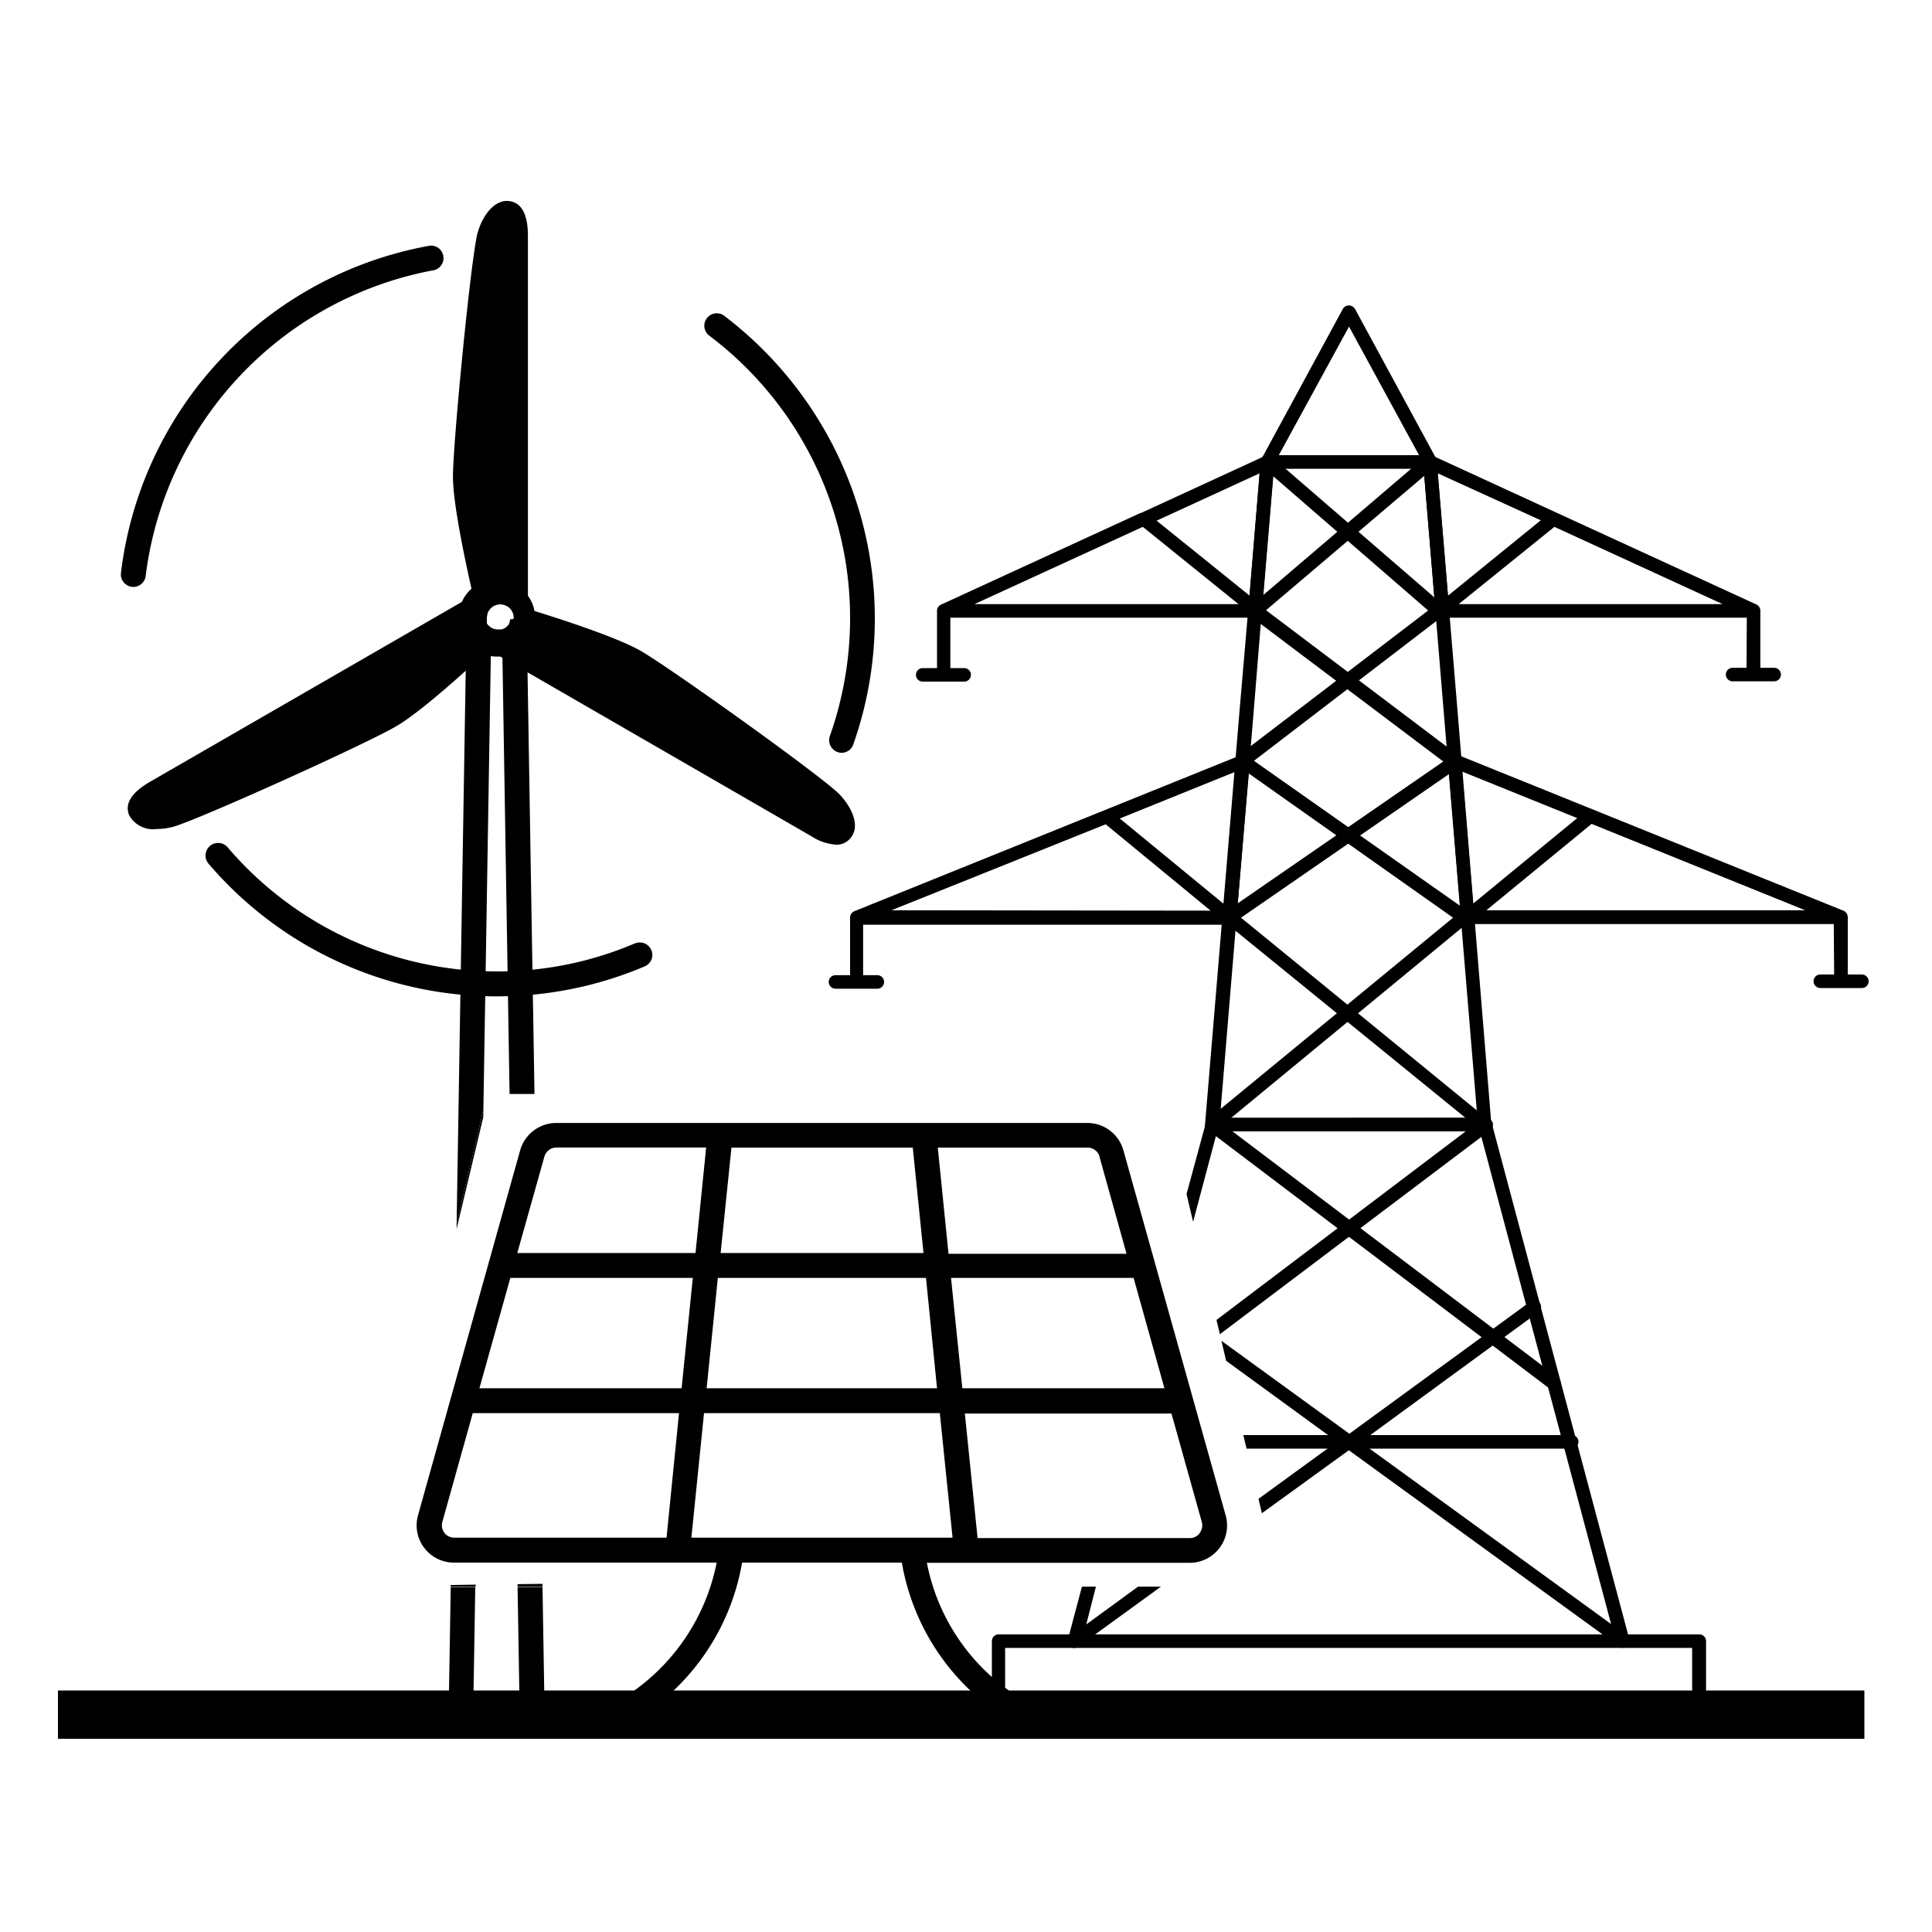
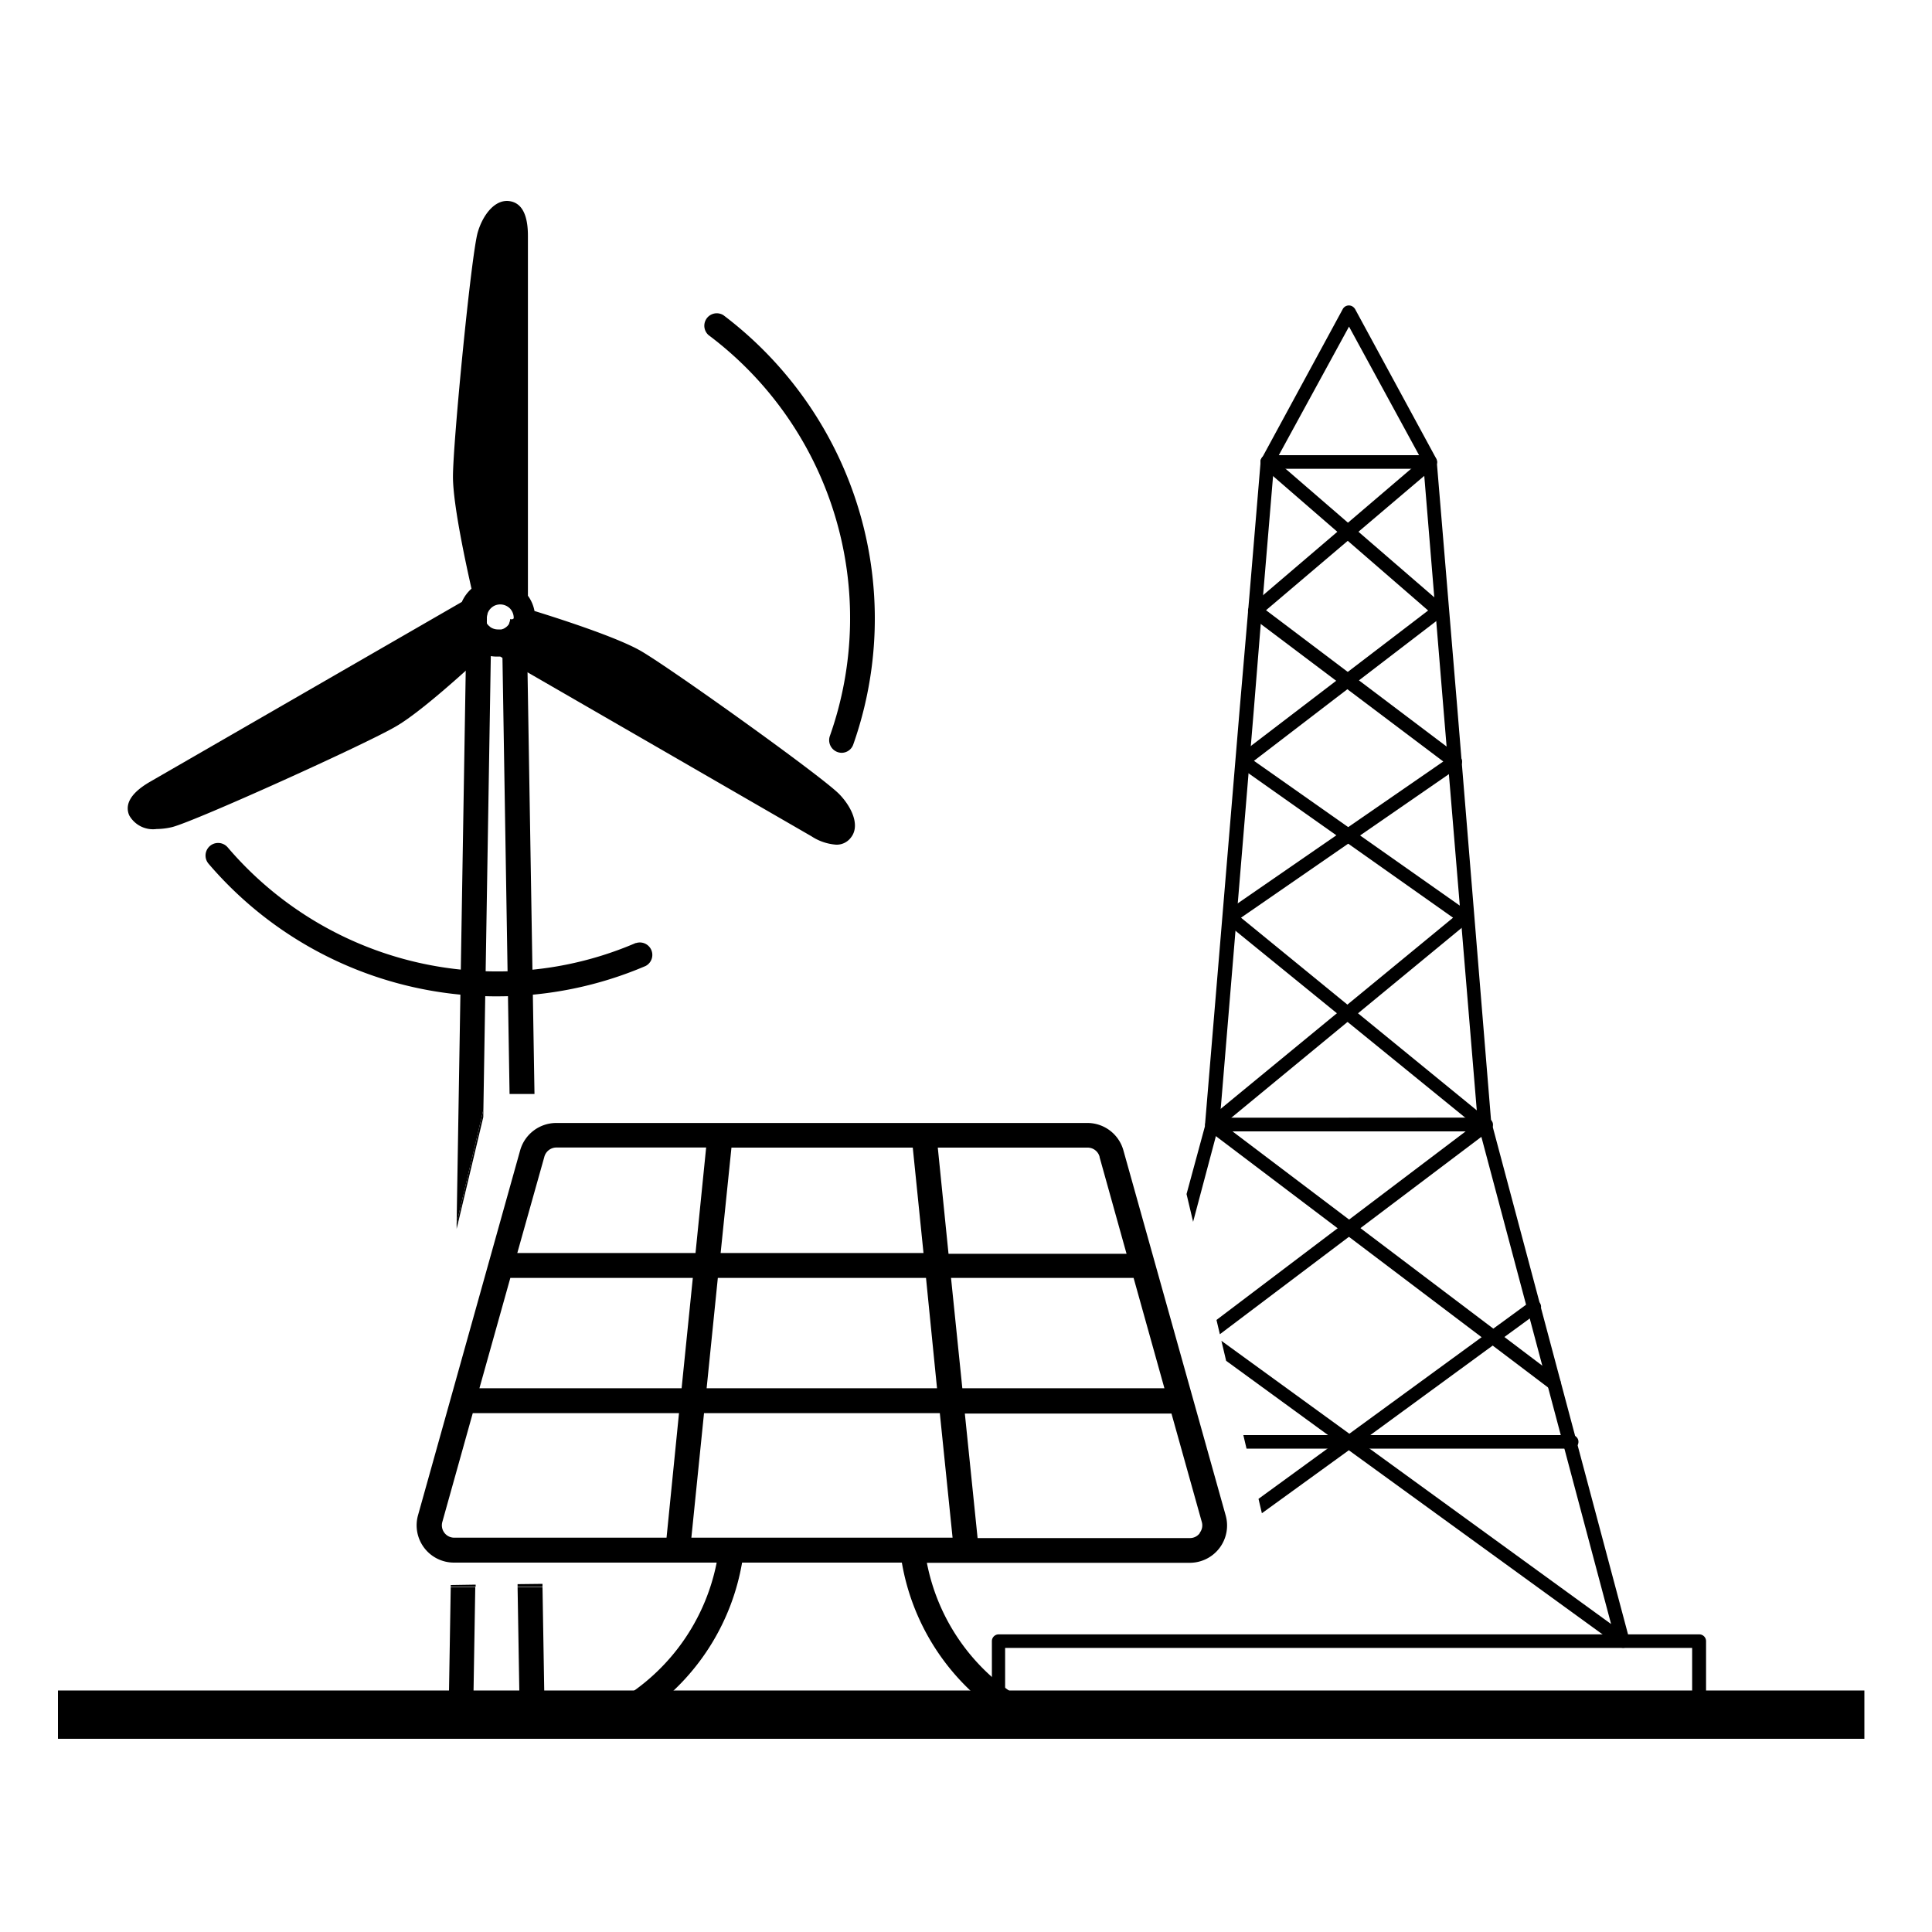
<svg xmlns="http://www.w3.org/2000/svg" id="Layer_1" data-name="Layer 1" viewBox="0 0 200 200">
  <polygon points="54.55 65.91 51.98 65.97 52.75 113.25 55.33 113.25 54.55 65.91" />
  <path d="M95,176.29H56.36l-.2-12H53.58l.2,12H49l.2-12H46.66l-.2,12H7.86a1.29,1.29,0,0,0-1.29,1.29c0,.71.58,1.62,1.29,1.62H95c.71,0,1.29-.91,1.29-1.62A1.29,1.29,0,0,0,95,176.29Z" />
  <polygon points="53.58 163.99 53.58 164.25 56.16 164.25 56.16 163.96 53.58 163.99" />
  <polygon points="49.24 164.04 46.66 164.08 46.66 164.25 49.24 164.25 49.24 164.04" />
  <polygon points="50.84 65.97 48.27 65.91 47.27 126.64 50.04 114.87 50.84 65.97" />
  <polygon points="50.03 115.64 50.04 114.87 47.27 126.64 47.27 127.21 50.03 115.64" />
  <path d="M66.33,67.38c-2.52-1.45-8.7-3.42-11-4.13a3.86,3.86,0,0,0-.68-1.58V24.42c0-2.21-.64-3.42-1.91-3.6-1.56-.22-2.8,1.53-3.29,3.25-.68,2.4-2.56,21.74-2.56,25.28,0,2.91,1.39,9.25,1.92,11.59a4,4,0,0,0-1,1.37L15.53,80.93c-1.92,1.11-2.65,2.28-2.16,3.46a2.82,2.82,0,0,0,2.84,1.43,7.24,7.24,0,0,0,1.61-.2C20.25,85,37.94,77,41,75.19c2.52-1.45,7.32-5.82,9.07-7.46a4,4,0,0,0,1.34.24l.38,0,17.08,9.86L84,86.57a5.35,5.35,0,0,0,2.55.87,1.83,1.83,0,0,0,1.53-.73c1-1.24.07-3.18-1.17-4.47C85.21,80.45,69.4,69.15,66.33,67.38ZM52.82,64.07v0a1.3,1.3,0,0,1-.11.43s0,0,0,0a.25.25,0,0,0,0,.07s0,0,0,0l-.15.2,0,0a1.45,1.45,0,0,1-.18.16l0,0a1.64,1.64,0,0,1-.22.14h0a1.22,1.22,0,0,1-.27.09l-.07,0-.26,0a1.4,1.4,0,0,1-.78-.23l0,0-.22-.19,0,0a1.16,1.16,0,0,1-.16-.21s0,0,0,0l0-.06,0-.06a.14.14,0,0,1,0-.07l0-.06a.64.64,0,0,0,0-.07s0,0,0-.07,0,0,0-.08a.13.13,0,0,0,0-.06V64a1.25,1.25,0,0,1,.07-.43v-.06a1.43,1.43,0,0,1,.72-.81h0a1.42,1.42,0,0,1,1.62.31l0,0a1.42,1.42,0,0,1,.37,1A.28.28,0,0,1,52.82,64.07Z" />
  <path d="M73.35,34.69A36.61,36.61,0,0,1,85.9,76.21a1.31,1.31,0,0,0,1.22,1.72,1.28,1.28,0,0,0,1.21-.86,39.2,39.2,0,0,0-2-30.75A39.56,39.56,0,0,0,74.89,32.63a1.29,1.29,0,0,0-1.54,2.06Z" />
-   <path d="M13.8,60.76a1.29,1.29,0,0,0,1.28-1.14A36.83,36.83,0,0,1,44.75,28a1.29,1.29,0,1,0-.46-2.53A39.17,39.17,0,0,0,12.52,59.32a1.3,1.3,0,0,0,1.13,1.43Z" />
  <path d="M65.81,97.62a36.15,36.15,0,0,1-14.72,2.94A36.6,36.6,0,0,1,23.58,87.73a1.29,1.29,0,1,0-2,1.67,39.18,39.18,0,0,0,29.45,13.74h.35A38.94,38.94,0,0,0,66.83,100a1.29,1.29,0,0,0-1-2.37Z" />
  <path d="M134.41,176.78h-27a21.21,21.21,0,0,1-11.46-15h27.21a3.86,3.86,0,0,0,3.72-4.91l-10.59-37.8a3.87,3.87,0,0,0-3.72-2.82h-55a3.89,3.89,0,0,0-3.72,2.82l-10.58,37.8A3.86,3.86,0,0,0,47,161.76H74.19a21.4,21.4,0,0,1-11.44,15h-27a1.29,1.29,0,0,0-1.29,1.29,1.17,1.17,0,0,0,1.29,1.13h98.65a1.17,1.17,0,0,0,1.29-1.13A1.29,1.29,0,0,0,134.41,176.78Zm-62.84-17.6,1.31-12.89H97.29l1.32,12.89ZM52.83,132.29H71.72l-1.16,11.42H49.63Zm21.48,0H95.86L97,143.71H73.15ZM94.49,118.8l1.11,10.91h-21l1.12-10.91Zm26.05,24.91H99.62l-1.17-11.42h18.9Zm3.66,15a1.25,1.25,0,0,1-1,.51h-22l-1.32-12.89h21.39l3.15,11.26A1.25,1.25,0,0,1,124.2,158.67Zm-10.37-38.92,2.79,10H98.19L97.08,118.8h15.51A1.28,1.28,0,0,1,113.83,119.75Zm-57.49,0a1.3,1.3,0,0,1,1.24-1H73.1L72,129.71H53.55ZM46,158.67a1.28,1.28,0,0,1-.21-1.12l3.15-11.26H70.29L69,159.18H47A1.27,1.27,0,0,1,46,158.67Zm30.85,3.09H93.36a23.77,23.77,0,0,0,9.17,15H67.65A23.77,23.77,0,0,0,76.82,161.76Z" />
  <path d="M185.26,176.29c.4,0,.72.89.72,1.29s-.32,1.62-.72,1.62H94c-.4,0-.72-1.22-.72-1.62s.32-1.29.72-1.29h8.68v-6.41a.7.7,0,0,1,.69-.69h72.55a.7.7,0,0,1,.69.69v6.41Zm-81.21,0h71.12v-5.7H104.05Z" />
  <path d="M150.87,73.43l-2.14-25.68a.72.72,0,0,0-.69-.63H131.19a.68.68,0,0,0-.69.66l-1.17,14-1,11.64-3.58,42.92a.71.71,0,0,0,.66.77h28.25a.71.71,0,0,0,.72-.71v-.09Zm-11.26,42.29H126.29l3.5-42.18.94-11.63,1.12-13.38h15.53l2.06,25,3.5,42.18Z" />
-   <path d="M112.45,168.16l1-3.91H112l-1.44,5.43a.63.63,0,0,0,.08.63.7.7,0,0,0,1,.14l8.54-6.2h-2.37Z" />
  <path d="M168.67,169.7l-14.24-53.41a.75.75,0,0,0-.72-.57H125.52a.7.7,0,0,0-.69.52l-2,7.37.68,2.87,2.49-9.36H153.2l13.58,51L140,148.67a.67.67,0,0,0-.4-.11.8.8,0,0,0-.45.14l-8.87,6.46.35,1.49,9-6.52,28,20.32a.66.66,0,0,0,.57.11A.72.72,0,0,0,168.67,169.7Z" />
  <path d="M131.82,48.15a.72.72,0,0,1-.95.29.67.67,0,0,1-.28-.94L139,32a.72.72,0,0,1,1-.28.83.83,0,0,1,.28.28l8.4,15.48a.67.67,0,0,1-.29.94.71.71,0,0,1-.94-.29l-7.8-14.32Z" />
  <path d="M126.44,138.8l.49,2.07,12.28,8.95a.69.69,0,0,0,1-.15.68.68,0,0,0-.18-1Z" />
  <path d="M161.28,142.6l-35.36-26.74a.7.7,0,0,0-1,.15.69.69,0,0,0,.15,1l35.33,26.73a.72.72,0,0,0,1-.14A.69.69,0,0,0,161.28,142.6Z" />
  <path d="M154.26,117a.69.69,0,0,0,.14-1,.72.72,0,0,0-1-.15l-27.47,20.79.35,1.48Z" />
  <path d="M159.41,134.89a.68.68,0,0,0-1-.14L139.3,148.7a.7.7,0,0,0,.83,1.12l19.14-14A.69.69,0,0,0,159.41,134.89Z" />
  <path d="M162.71,148.56h-34l.33,1.4h33.65a.7.7,0,0,0,.71-.72A.69.69,0,0,0,162.71,148.56Z" />
  <path d="M154.17,116l-25.7-21L151,79.44a.33.33,0,0,0,.2-.17.69.69,0,0,0-.14-1l-20-15.1L148.5,48.36a.69.69,0,0,0,.05-1,.67.67,0,0,0-1-.09L129.47,62.71a.66.66,0,0,0-.09,1,.23.23,0,0,0,.12.12l19.91,15L126.89,94.37a.7.7,0,0,0-.17,1,.47.47,0,0,0,.14.14L153.28,117a.71.71,0,0,0,1-.12A.66.66,0,0,0,154.17,116Z" />
  <path d="M152,94.37,129.81,78.76l19.57-15a.41.41,0,0,0,.09-.12.68.68,0,0,0-.06-1L131.65,47.29a.7.7,0,0,0-1,.06.73.73,0,0,0,.06,1L147.84,63.2l-19.63,15a.73.73,0,0,0-.14,1,.75.75,0,0,0,.17.14L150.42,95l-25.36,20.86a.72.72,0,0,0-.09,1,.7.7,0,0,0,1,.08l26-21.43.17-.17A.72.72,0,0,0,152,94.37Z" />
-   <path d="M129.93,63.94H98.38v5.22h1.43a.7.7,0,1,1,0,1.4H95.52a.7.7,0,1,1,0-1.4H97V63.23a.7.7,0,0,1,.46-.66l20.65-9.49s0,0,.06,0l12.75-5.87a.76.76,0,0,1,.95.34,1.43,1.43,0,0,1,.06.35h0l-1.29,15.41a.71.71,0,0,1-.69.66Zm-29.06-1.4h27.34l-9.91-8ZM130.39,49l-10.66,4.9,9.63,7.76Zm-5.07,45.27-10.86-8.94L92.28,94.23Zm-9.4-9.54,10.77,8.85,1.15-13.67Zm11.37,11H89.35v5.22h1.47a.7.7,0,0,1,0,1.4H86.49a.7.7,0,0,1,0-1.4H88V95a.73.73,0,0,1,.49-.69l39.94-16.13a.67.67,0,0,1,.89.4.53.53,0,0,1,.06.31h0L128,95a.69.69,0,0,1-.69.66Z" />
-   <path d="M151,62.54h27.33l-17.42-8Zm29.83,1.4H149.33a.71.71,0,0,1-.72-.66l-1.29-15.41h0a.76.76,0,0,1,.09-.35.7.7,0,0,1,.91-.34l12.76,5.87s0,0,0,0l20.66,9.49a.73.73,0,0,1,.49.66v5.93h1.43a.7.7,0,1,1,0,1.4h-4.3a.7.7,0,1,1,0-1.4h1.44ZM159.5,53.86,148.84,49l1.06,12.66Zm-7,39.68,10.77-8.85-11.92-4.82Zm12.26-8.25-10.89,8.94h33Zm25.07,10.37H151.93a.7.7,0,0,1-.68-.66L149.9,78.84h0a.53.53,0,0,1,.06-.31.69.69,0,0,1,.91-.4l39.92,16.13a.73.73,0,0,1,.49.69v5.93h1.46a.7.7,0,0,1,0,1.4h-4.3a.7.7,0,1,1,0-1.4h1.43Z" />
  <rect x="6" y="175" width="187" height="5" />
</svg>